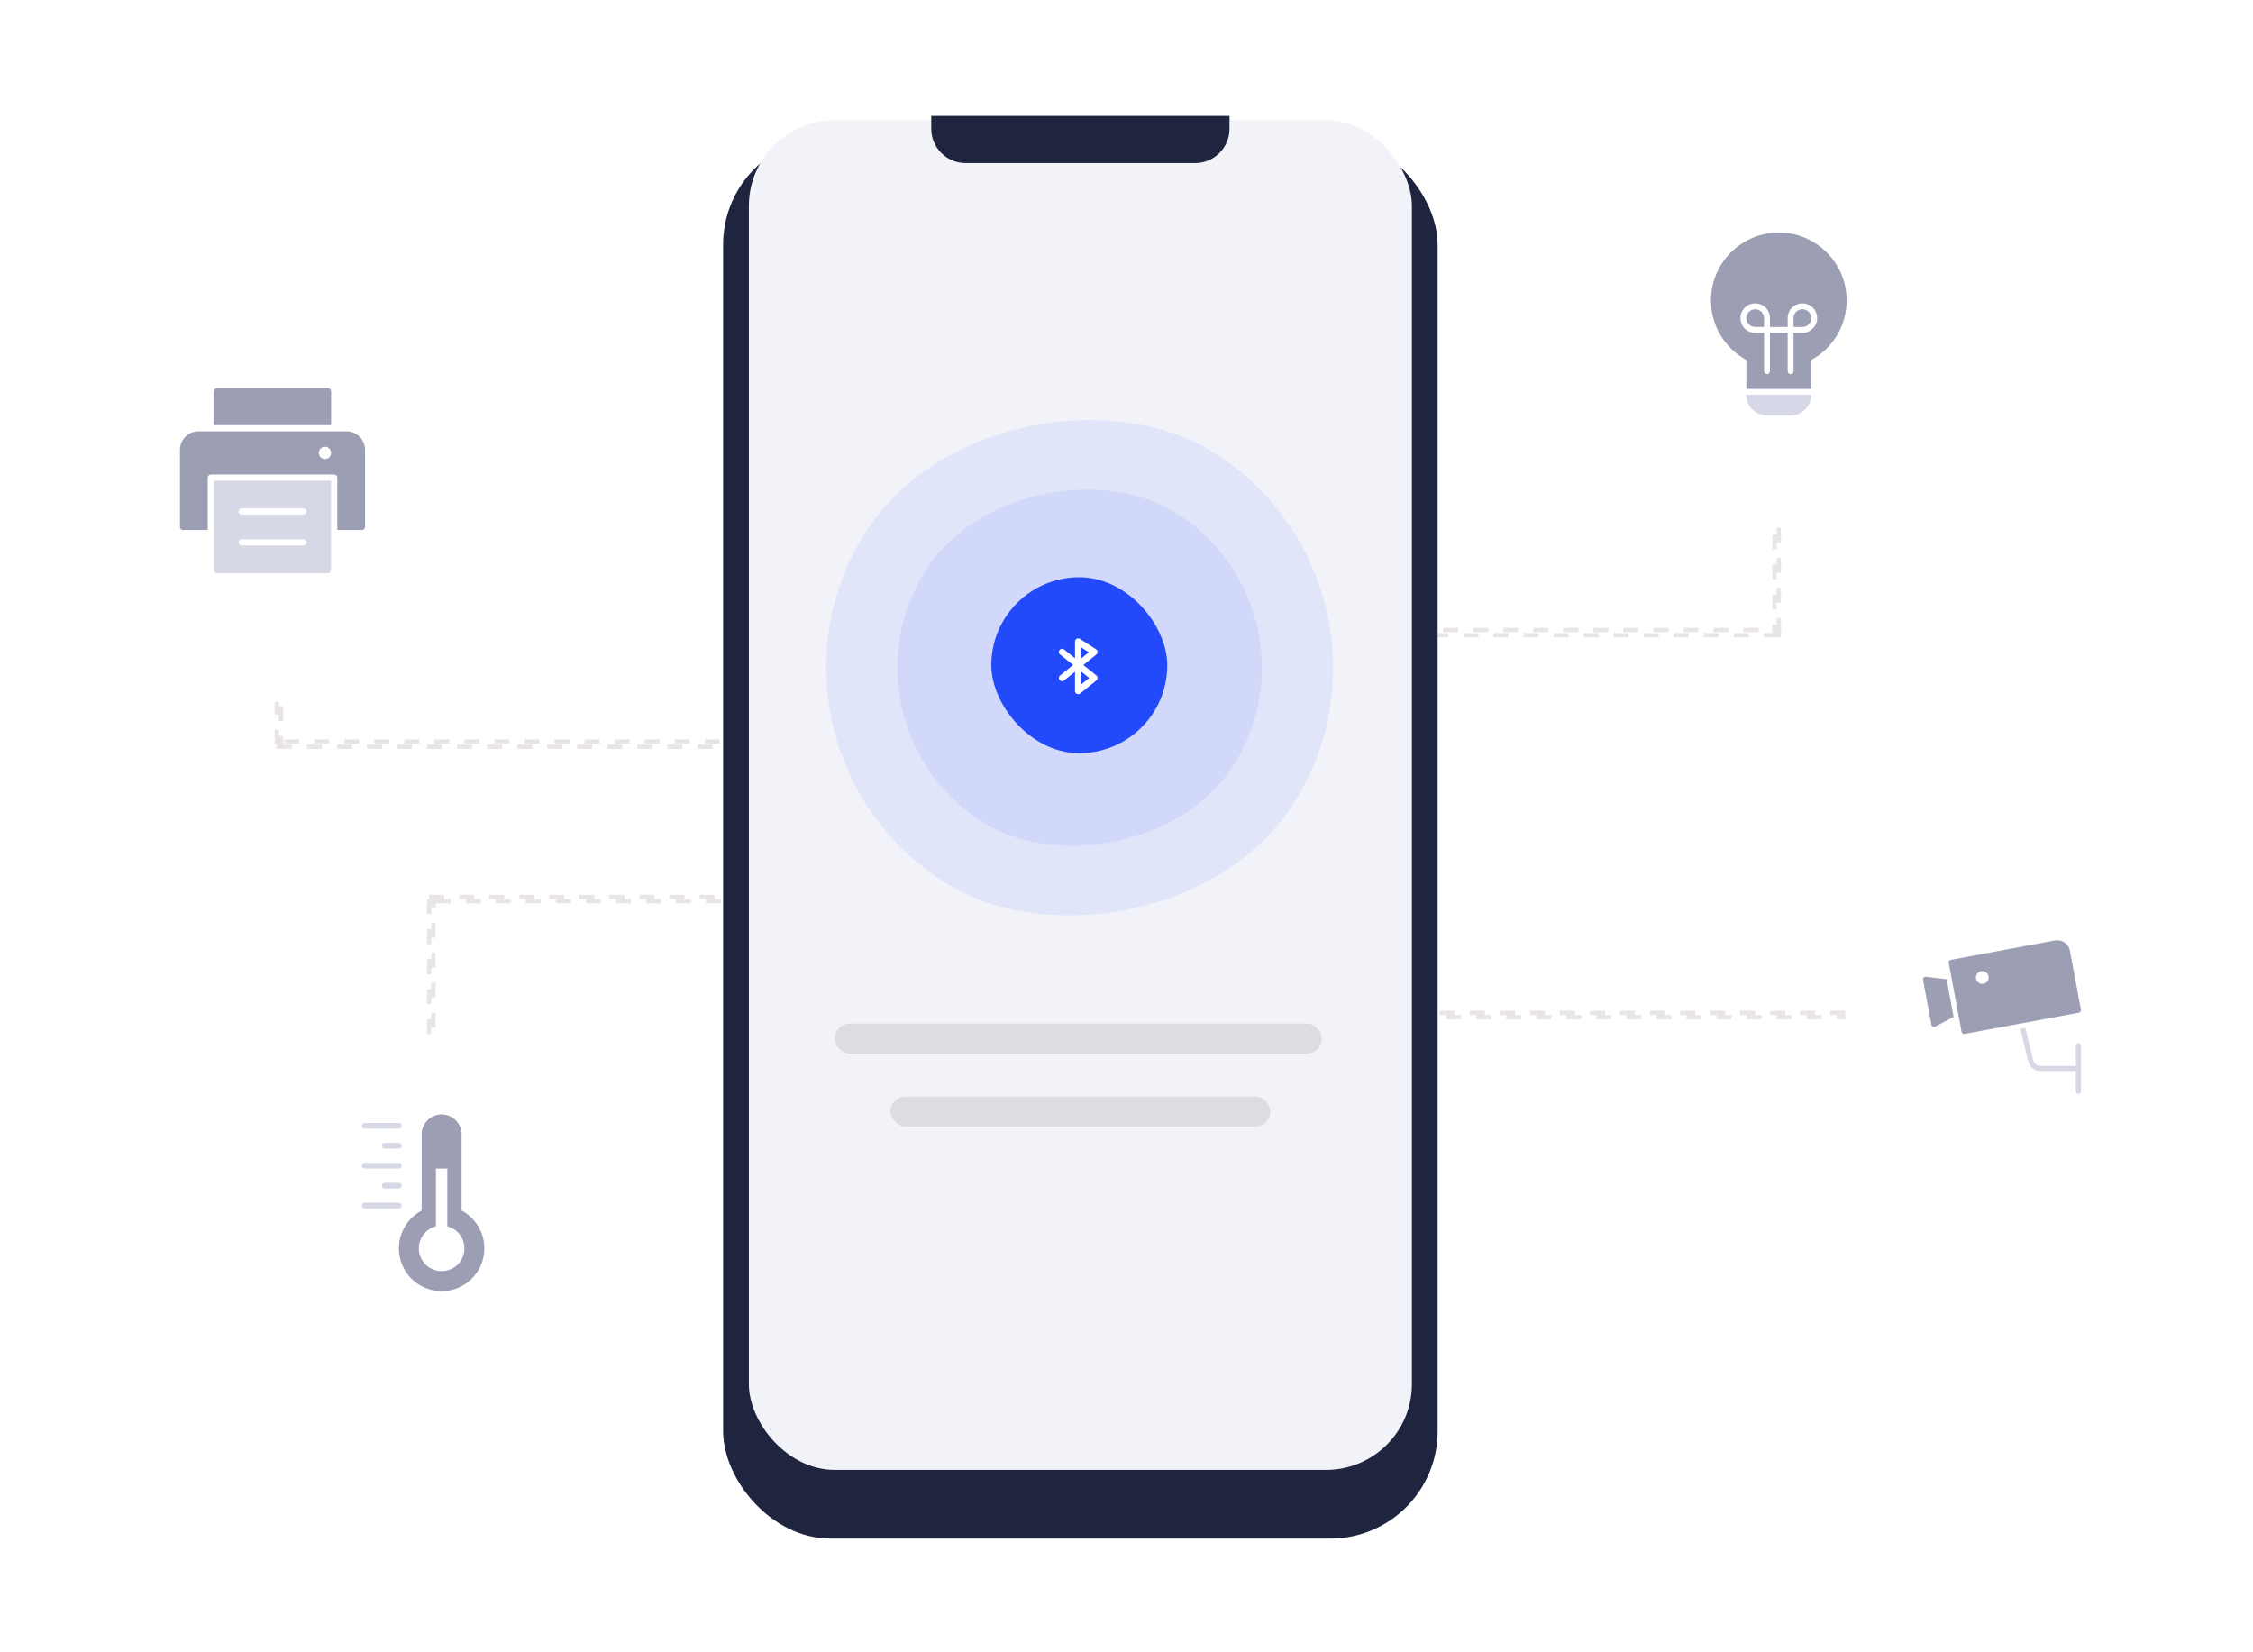
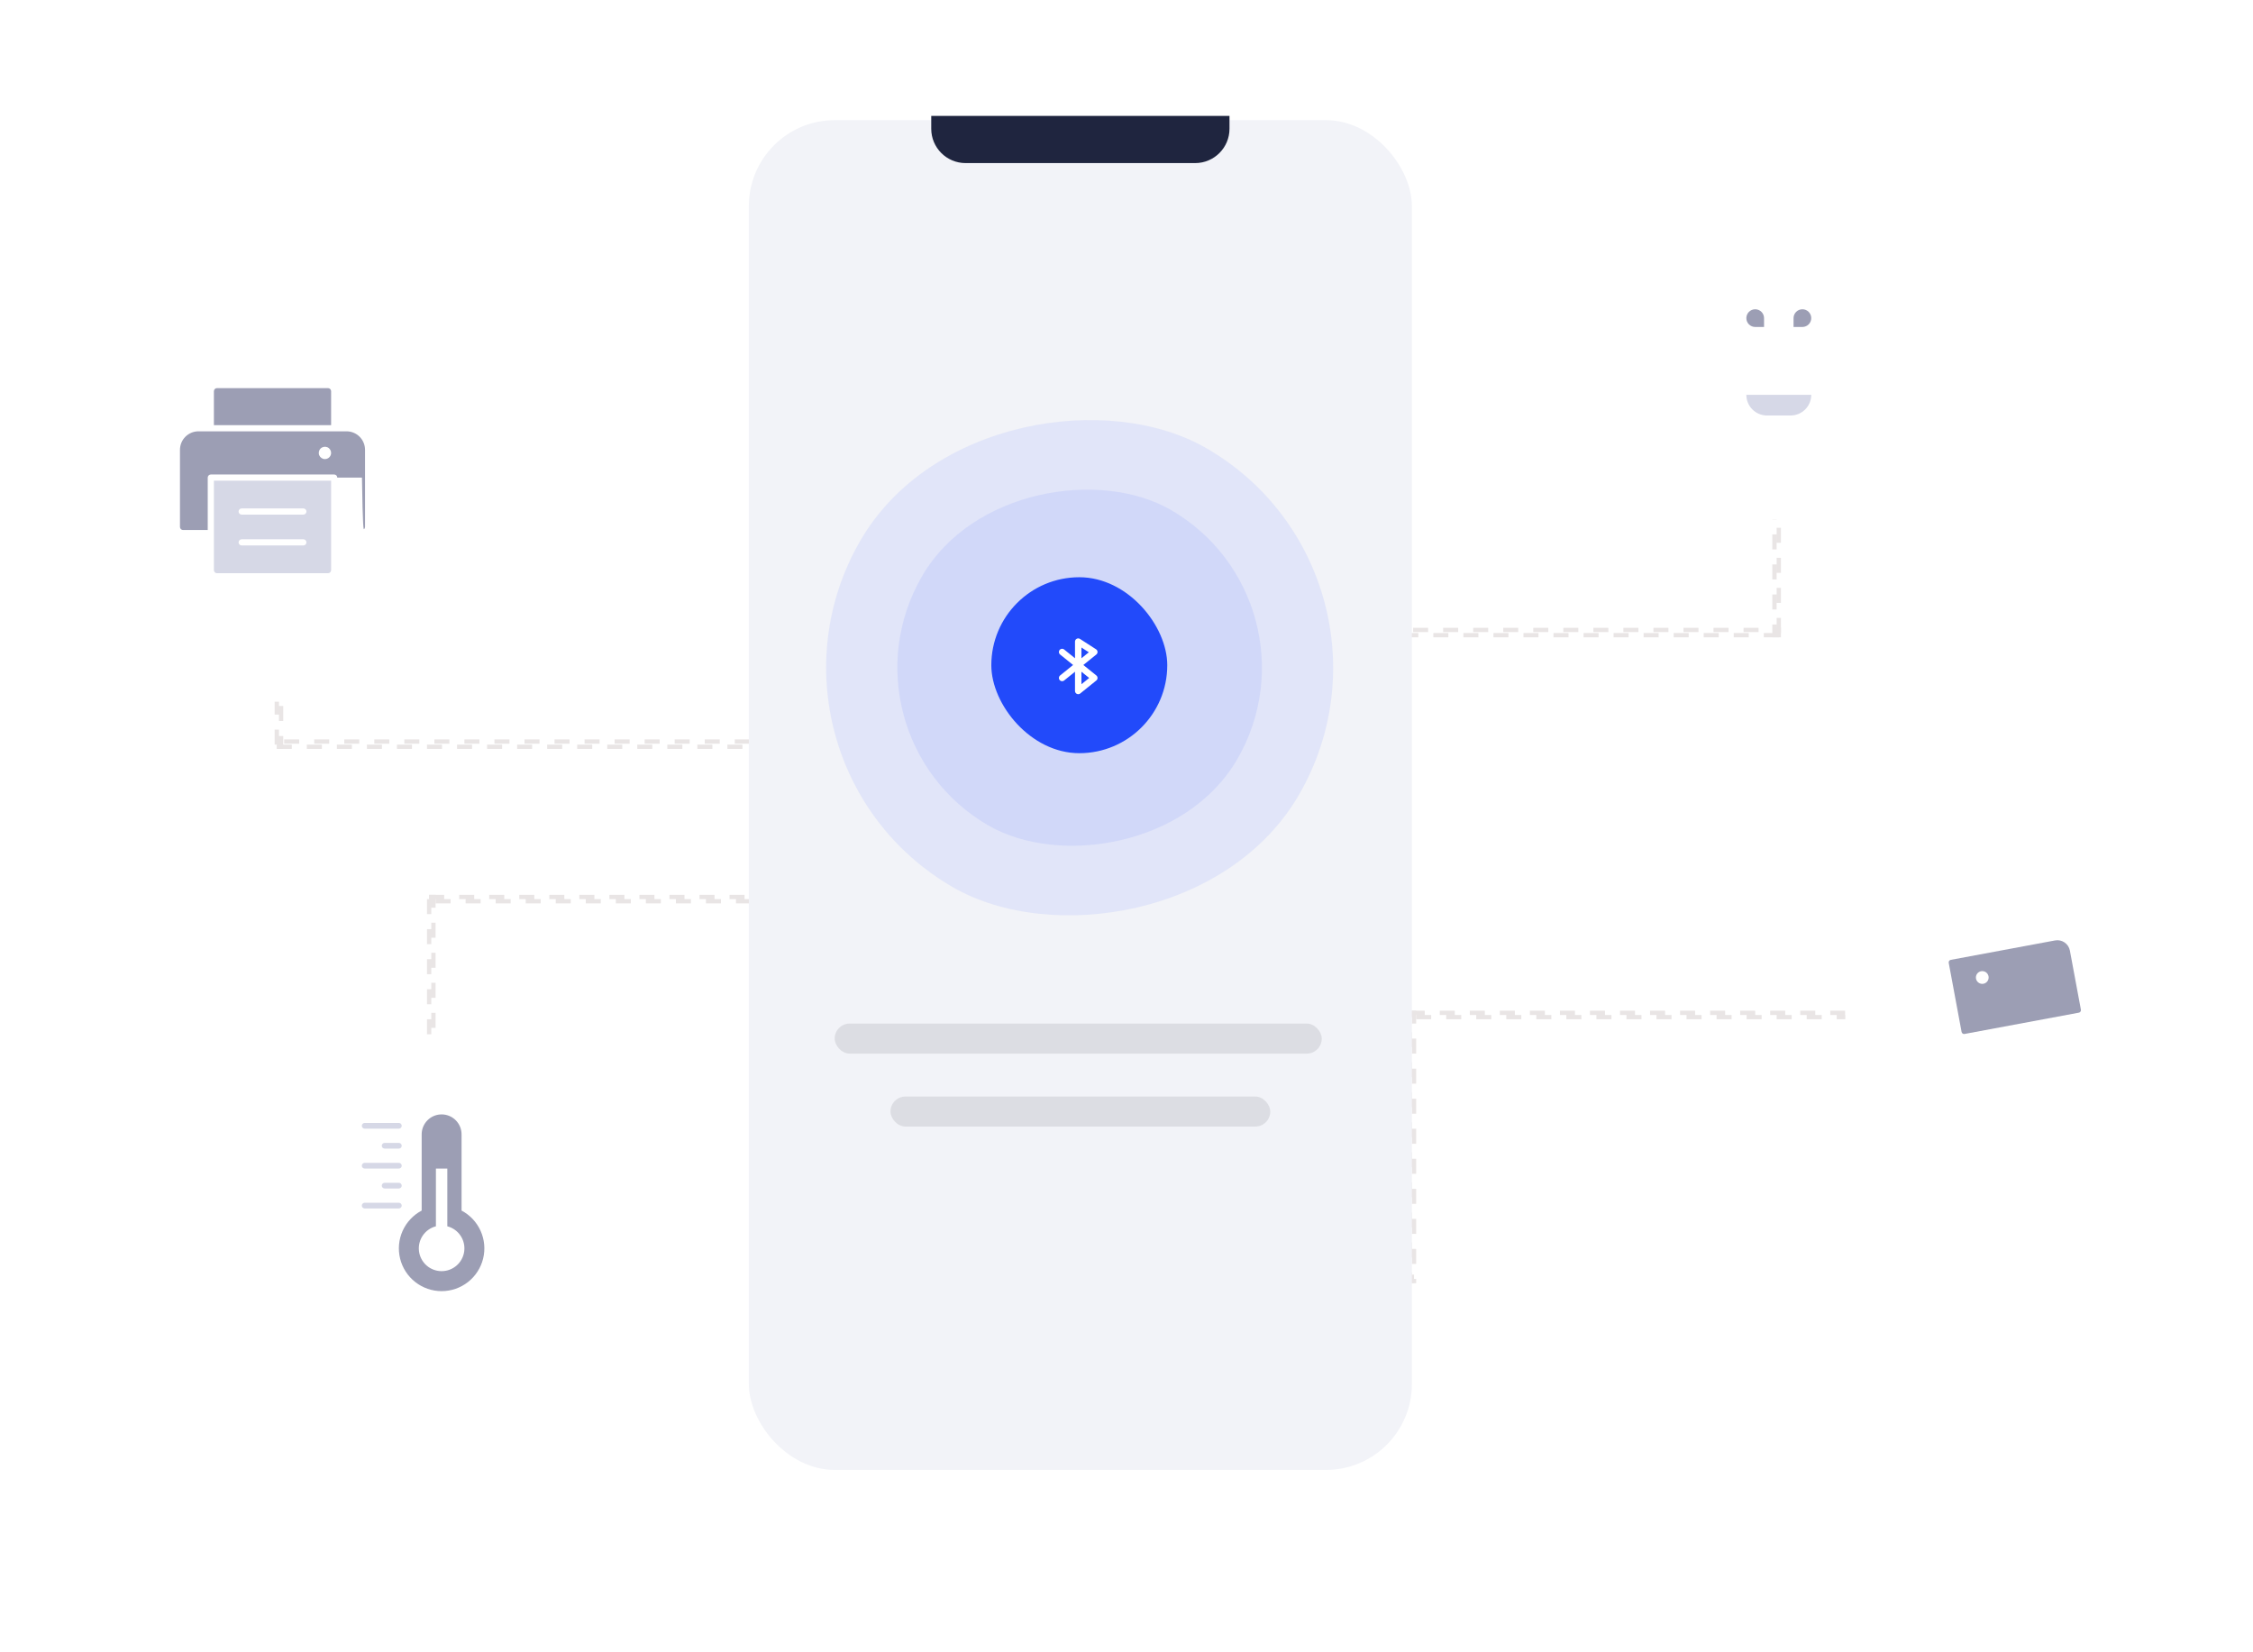
<svg xmlns="http://www.w3.org/2000/svg" width="1050" height="770" viewBox="0 0 1050 770" fill="none">
  <rect x="200" y="418" width="2" height="65" stroke="#E9E5E5" stroke-width="2" stroke-dasharray="7 7" />
  <rect x="200" y="418" width="242" height="2" stroke="#E9E5E5" stroke-width="2" stroke-dasharray="7 7" />
  <rect x="657" y="472" width="2" height="125" stroke="#E9E5E5" stroke-width="2" stroke-dasharray="7 7" />
  <rect x="657" y="472" width="242" height="2" stroke="#E9E5E5" stroke-width="2" stroke-dasharray="7 7" />
  <rect x="416" y="595" width="242" height="2" stroke="#E9E5E5" stroke-width="2" stroke-dasharray="7 7" />
  <rect width="2" height="79" transform="matrix(1 0 0 -1 129 348)" stroke="#E9E5E5" stroke-width="2" stroke-dasharray="7 7" />
  <rect width="242" height="2.431" transform="matrix(1 0 0 -1 129 348)" stroke="#E9E5E5" stroke-width="2" stroke-dasharray="7 7" />
  <rect x="829" y="296" width="2.025" height="79" transform="rotate(180 829 296)" stroke="#E9E5E5" stroke-width="2" stroke-dasharray="7 7" />
  <rect x="829" y="296" width="245" height="2.431" transform="rotate(180 829 296)" stroke="#E9E5E5" stroke-width="2" stroke-dasharray="7 7" />
  <g filter="url(#filter0_d)">
-     <rect x="337" y="44" width="333" height="653" rx="50" fill="#1F253F" />
-   </g>
+     </g>
  <rect x="349" y="56" width="309" height="629" rx="40" fill="#F2F3F8" />
  <rect x="341.803" y="354.402" width="236.25" height="236.25" rx="118.125" transform="rotate(-60 341.803 354.402)" fill="#224AFA" fill-opacity="0.08" />
  <rect x="387.137" y="342.255" width="169.877" height="169.877" rx="84.938" transform="rotate(-60 387.137 342.255)" fill="#224AFA" fill-opacity="0.08" />
  <rect x="462" y="269" width="82" height="82" rx="41" fill="#224AFA" />
  <path d="M495 315.947L510 303.842L502.5 299V322L510 315.947L495 303.842" stroke="white" stroke-width="3" stroke-miterlimit="10" stroke-linecap="round" stroke-linejoin="round" />
  <path d="M434 54H573V60C573 68.837 565.837 76 557 76H450C441.163 76 434 68.837 434 60V54Z" fill="#1F253F" />
  <g filter="url(#filter1_d)">
    <rect x="44" y="141" width="166" height="166" rx="44" fill="white" />
  </g>
  <g filter="url(#filter2_d)">
    <rect x="130" y="488" width="140" height="140" rx="40" fill="white" />
  </g>
  <g filter="url(#filter3_d)">
    <rect x="860" y="399" width="146" height="146" rx="38" fill="white" />
  </g>
  <g filter="url(#filter4_d)">
    <rect x="758" y="80" width="142" height="142" rx="40" fill="white" />
  </g>
  <rect x="389" y="477" width="227" height="14" rx="7" fill="#1C1D21" fill-opacity="0.1" />
  <rect x="415" y="511" width="177" height="14" rx="7" fill="#1C1D21" fill-opacity="0.1" />
-   <path d="M161.5 201H92.5C90.213 201 88.019 201.909 86.401 203.526C84.784 205.144 83.875 207.338 83.875 209.625V245.562C83.875 245.944 84.026 246.309 84.296 246.579C84.566 246.849 84.931 247 85.312 247H96.812V222.562C96.812 222.181 96.964 221.816 97.234 221.546C97.503 221.276 97.869 221.125 98.25 221.125H155.75C156.131 221.125 156.497 221.276 156.766 221.546C157.036 221.816 157.188 222.181 157.188 222.562V247H168.688C169.069 247 169.434 246.849 169.704 246.579C169.974 246.309 170.125 245.944 170.125 245.562V209.625C170.125 207.338 169.216 205.144 167.599 203.526C165.981 201.909 163.787 201 161.5 201V201ZM151.438 213.938C150.869 213.938 150.313 213.769 149.84 213.453C149.367 213.137 148.999 212.688 148.781 212.163C148.564 211.637 148.507 211.059 148.618 210.502C148.729 209.944 149.002 209.432 149.405 209.03C149.807 208.627 150.319 208.354 150.877 208.243C151.434 208.132 152.012 208.189 152.538 208.406C153.063 208.624 153.512 208.992 153.828 209.465C154.144 209.938 154.312 210.494 154.312 211.062C154.312 211.825 154.01 212.556 153.47 213.095C152.931 213.635 152.2 213.938 151.438 213.938Z" fill="#9C9EB4" />
+   <path d="M161.5 201H92.5C90.213 201 88.019 201.909 86.401 203.526C84.784 205.144 83.875 207.338 83.875 209.625V245.562C83.875 245.944 84.026 246.309 84.296 246.579C84.566 246.849 84.931 247 85.312 247H96.812V222.562C96.812 222.181 96.964 221.816 97.234 221.546C97.503 221.276 97.869 221.125 98.25 221.125H155.75C156.131 221.125 156.497 221.276 156.766 221.546C157.036 221.816 157.188 222.181 157.188 222.562H168.688C169.069 247 169.434 246.849 169.704 246.579C169.974 246.309 170.125 245.944 170.125 245.562V209.625C170.125 207.338 169.216 205.144 167.599 203.526C165.981 201.909 163.787 201 161.5 201V201ZM151.438 213.938C150.869 213.938 150.313 213.769 149.84 213.453C149.367 213.137 148.999 212.688 148.781 212.163C148.564 211.637 148.507 211.059 148.618 210.502C148.729 209.944 149.002 209.432 149.405 209.03C149.807 208.627 150.319 208.354 150.877 208.243C151.434 208.132 152.012 208.189 152.538 208.406C153.063 208.624 153.512 208.992 153.828 209.465C154.144 209.938 154.312 210.494 154.312 211.062C154.312 211.825 154.01 212.556 153.47 213.095C152.931 213.635 152.2 213.938 151.438 213.938Z" fill="#9C9EB4" />
  <path d="M152.875 180.875H101.125C100.744 180.875 100.378 181.026 100.109 181.296C99.839 181.566 99.688 181.931 99.688 182.312V198.125H154.312V182.312C154.312 181.931 154.161 181.566 153.891 181.296C153.622 181.026 153.256 180.875 152.875 180.875V180.875Z" fill="#9C9EB4" />
  <path d="M99.688 224V265.688C99.688 266.069 99.839 266.434 100.109 266.704C100.378 266.974 100.744 267.125 101.125 267.125H152.875C153.256 267.125 153.622 266.974 153.891 266.704C154.161 266.434 154.312 266.069 154.312 265.688V224H99.688ZM141.375 254.188H112.625C112.244 254.188 111.878 254.036 111.609 253.766C111.339 253.497 111.188 253.131 111.188 252.75C111.188 252.369 111.339 252.003 111.609 251.734C111.878 251.464 112.244 251.312 112.625 251.312H141.375C141.756 251.312 142.122 251.464 142.391 251.734C142.661 252.003 142.812 252.369 142.812 252.75C142.812 253.131 142.661 253.497 142.391 253.766C142.122 254.036 141.756 254.188 141.375 254.188ZM141.375 239.812H112.625C112.244 239.812 111.878 239.661 111.609 239.391C111.339 239.122 111.188 238.756 111.188 238.375C111.188 237.994 111.339 237.628 111.609 237.359C111.878 237.089 112.244 236.938 112.625 236.938H141.375C141.756 236.938 142.122 237.089 142.391 237.359C142.661 237.628 142.812 237.994 142.812 238.375C142.812 238.756 142.661 239.122 142.391 239.391C142.122 239.661 141.756 239.812 141.375 239.812Z" fill="#D6D8E6" />
  <path d="M823.5 193.625H834.5C839.816 193.625 844.125 189.316 844.125 184H813.875C813.875 189.316 818.184 193.625 823.5 193.625Z" fill="#D6D8E7" />
  <path d="M840 144.125C837.726 144.125 835.875 145.976 835.875 148.25V152.375H840C842.274 152.375 844.125 150.524 844.125 148.25C844.125 145.976 842.274 144.125 840 144.125Z" fill="#9C9EB4" />
  <path d="M822.125 148.25C822.125 145.976 820.274 144.125 818 144.125C815.726 144.125 813.875 145.976 813.875 148.25C813.875 150.524 815.726 152.375 818 152.375H822.125V148.25Z" fill="#9C9EB4" />
-   <path d="M829 108.375C811.562 108.375 797.375 122.561 797.375 140C797.375 151.632 803.675 162.188 813.875 167.75V181.25H844.125V167.75C854.325 162.188 860.625 151.632 860.625 140C860.625 122.561 846.438 108.375 829 108.375ZM840 155.125H835.875V173C835.875 173.76 835.259 174.375 834.5 174.375C833.741 174.375 833.125 173.76 833.125 173V155.125H824.875V173C824.875 173.76 824.259 174.375 823.5 174.375C822.741 174.375 822.125 173.76 822.125 173V155.125H818C814.209 155.125 811.125 152.041 811.125 148.25C811.125 144.459 814.209 141.375 818 141.375C821.791 141.375 824.875 144.459 824.875 148.25V152.375H833.125V148.25C833.125 144.459 836.209 141.375 840 141.375C843.791 141.375 846.875 144.459 846.875 148.25C846.875 152.041 843.791 155.125 840 155.125Z" fill="#9C9EB4" />
  <path d="M215.109 564.151V528.625C215.109 526.159 214.13 523.795 212.386 522.051C210.643 520.308 208.278 519.328 205.813 519.328C203.347 519.328 200.982 520.308 199.239 522.051C197.495 523.795 196.516 526.159 196.516 528.625V564.151C192.58 566.228 189.452 569.563 187.632 573.624C185.812 577.686 185.405 582.239 186.475 586.559C187.545 590.879 190.03 594.717 193.535 597.459C197.04 600.202 201.362 601.692 205.813 601.692C210.263 601.692 214.585 600.202 218.09 597.459C221.595 594.717 224.08 590.879 225.15 586.559C226.22 582.239 225.813 577.686 223.993 573.624C222.173 569.563 219.046 566.228 215.109 564.151V564.151ZM205.813 592.375C203.227 592.377 200.73 591.435 198.79 589.726C196.849 588.018 195.599 585.66 195.273 583.095C194.947 580.531 195.568 577.935 197.019 575.796C198.471 573.656 200.653 572.12 203.156 571.474V544.562H208.469V571.474C210.972 572.12 213.154 573.656 214.606 575.796C216.057 577.935 216.678 580.531 216.352 583.095C216.026 585.66 214.776 588.018 212.835 589.726C210.895 591.435 208.398 592.377 205.813 592.375V592.375Z" fill="#9C9EB4" />
  <path d="M185.891 525.969H169.953C169.601 525.969 169.263 525.829 169.014 525.58C168.765 525.331 168.625 524.993 168.625 524.641C168.625 524.288 168.765 523.951 169.014 523.701C169.263 523.452 169.601 523.312 169.953 523.312H185.891C186.243 523.312 186.581 523.452 186.83 523.701C187.079 523.951 187.219 524.288 187.219 524.641C187.219 524.993 187.079 525.331 186.83 525.58C186.581 525.829 186.243 525.969 185.891 525.969Z" fill="#D6D8E6" />
  <path d="M185.891 535.266H179.25C178.898 535.266 178.56 535.126 178.311 534.877C178.062 534.628 177.922 534.29 177.922 533.938C177.922 533.585 178.062 533.247 178.311 532.998C178.56 532.749 178.898 532.609 179.25 532.609H185.891C186.243 532.609 186.581 532.749 186.83 532.998C187.079 533.247 187.219 533.585 187.219 533.938C187.219 534.29 187.079 534.628 186.83 534.877C186.581 535.126 186.243 535.266 185.891 535.266Z" fill="#D6D8E6" />
  <path d="M185.891 544.562H169.953C169.601 544.562 169.263 544.423 169.014 544.174C168.765 543.924 168.625 543.587 168.625 543.234C168.625 542.882 168.765 542.544 169.014 542.295C169.263 542.046 169.601 541.906 169.953 541.906H185.891C186.243 541.906 186.581 542.046 186.83 542.295C187.079 542.544 187.219 542.882 187.219 543.234C187.219 543.587 187.079 543.924 186.83 544.174C186.581 544.423 186.243 544.562 185.891 544.562Z" fill="#D6D8E6" />
  <path d="M185.891 563.156H169.953C169.601 563.156 169.263 563.016 169.014 562.767C168.765 562.518 168.625 562.18 168.625 561.828C168.625 561.476 168.765 561.138 169.014 560.889C169.263 560.64 169.601 560.5 169.953 560.5H185.891C186.243 560.5 186.581 560.64 186.83 560.889C187.079 561.138 187.219 561.476 187.219 561.828C187.219 562.18 187.079 562.518 186.83 562.767C186.581 563.016 186.243 563.156 185.891 563.156Z" fill="#D6D8E6" />
  <path d="M185.891 553.859H179.25C178.898 553.859 178.56 553.719 178.311 553.47C178.062 553.221 177.922 552.883 177.922 552.531C177.922 552.179 178.062 551.841 178.311 551.592C178.56 551.343 178.898 551.203 179.25 551.203H185.891C186.243 551.203 186.581 551.343 186.83 551.592C187.079 551.841 187.219 552.179 187.219 552.531C187.219 552.883 187.079 553.221 186.83 553.47C186.581 553.719 186.243 553.859 185.891 553.859Z" fill="#D6D8E6" />
-   <path d="M907.204 456.359L897.516 455.197C897.14 455.149 896.767 455.287 896.508 455.564C896.249 455.839 896.138 456.222 896.206 456.593L900.124 477.606C900.194 477.978 900.436 478.295 900.776 478.459C900.94 478.537 901.116 478.576 901.293 478.576C901.484 478.576 901.675 478.53 901.849 478.437L910.464 473.863L907.204 456.359Z" fill="#9C9EB4" />
  <path d="M964.668 443.012C964.377 441.453 963.497 440.1 962.189 439.202C960.881 438.306 959.3 437.97 957.744 438.262L909.143 447.312C908.498 447.432 908.073 448.052 908.192 448.696L914.186 480.89C914.245 481.2 914.423 481.473 914.683 481.652C914.881 481.789 915.116 481.86 915.354 481.86C915.426 481.86 915.499 481.854 915.571 481.84L968.841 471.92C969.486 471.8 969.911 471.181 969.792 470.536L964.668 443.012ZM923.829 458.495C922.189 458.495 920.86 457.166 920.86 455.526C920.86 453.886 922.189 452.557 923.829 452.557C925.469 452.557 926.798 453.886 926.798 455.526C926.798 457.166 925.468 458.495 923.829 458.495Z" fill="#9C9EB4" />
-   <path d="M968.625 486.063C967.968 486.063 967.437 486.595 967.437 487.25V496.75H951.029C949.36 496.75 947.933 495.615 947.554 493.975L943.904 478.98L941.565 479.416L945.243 494.524C945.869 497.232 948.247 499.125 951.029 499.125H967.437V508.625C967.437 509.281 967.968 509.813 968.625 509.813C969.282 509.813 969.812 509.281 969.812 508.625V487.25C969.812 486.595 969.282 486.063 968.625 486.063Z" fill="#D6D8E6" />
  <defs>
    <filter id="filter0_d" x="273" y="0" width="461" height="781" filterUnits="userSpaceOnUse" color-interpolation-filters="sRGB">
      <feFlood flood-opacity="0" result="BackgroundImageFix" />
      <feColorMatrix in="SourceAlpha" type="matrix" values="0 0 0 0 0 0 0 0 0 0 0 0 0 0 0 0 0 0 127 0" />
      <feOffset dy="20" />
      <feGaussianBlur stdDeviation="32" />
      <feColorMatrix type="matrix" values="0 0 0 0 0.204 0 0 0 0 0.184 0 0 0 0 0.333 0 0 0 0.33 0" />
      <feBlend mode="normal" in2="BackgroundImageFix" result="effect1_dropShadow" />
      <feBlend mode="normal" in="SourceGraphic" in2="effect1_dropShadow" result="shape" />
    </filter>
    <filter id="filter1_d" x="0" y="117" width="254" height="254" filterUnits="userSpaceOnUse" color-interpolation-filters="sRGB">
      <feFlood flood-opacity="0" result="BackgroundImageFix" />
      <feColorMatrix in="SourceAlpha" type="matrix" values="0 0 0 0 0 0 0 0 0 0 0 0 0 0 0 0 0 0 127 0" />
      <feOffset dy="20" />
      <feGaussianBlur stdDeviation="22" />
      <feColorMatrix type="matrix" values="0 0 0 0 0.204 0 0 0 0 0.183 0 0 0 0 0.333 0 0 0 0.19 0" />
      <feBlend mode="normal" in2="BackgroundImageFix" result="effect1_dropShadow" />
      <feBlend mode="normal" in="SourceGraphic" in2="effect1_dropShadow" result="shape" />
    </filter>
    <filter id="filter2_d" x="86" y="464" width="228" height="228" filterUnits="userSpaceOnUse" color-interpolation-filters="sRGB">
      <feFlood flood-opacity="0" result="BackgroundImageFix" />
      <feColorMatrix in="SourceAlpha" type="matrix" values="0 0 0 0 0 0 0 0 0 0 0 0 0 0 0 0 0 0 127 0" />
      <feOffset dy="20" />
      <feGaussianBlur stdDeviation="22" />
      <feColorMatrix type="matrix" values="0 0 0 0 0.204 0 0 0 0 0.183 0 0 0 0 0.333 0 0 0 0.19 0" />
      <feBlend mode="normal" in2="BackgroundImageFix" result="effect1_dropShadow" />
      <feBlend mode="normal" in="SourceGraphic" in2="effect1_dropShadow" result="shape" />
    </filter>
    <filter id="filter3_d" x="816" y="375" width="234" height="234" filterUnits="userSpaceOnUse" color-interpolation-filters="sRGB">
      <feFlood flood-opacity="0" result="BackgroundImageFix" />
      <feColorMatrix in="SourceAlpha" type="matrix" values="0 0 0 0 0 0 0 0 0 0 0 0 0 0 0 0 0 0 127 0" />
      <feOffset dy="20" />
      <feGaussianBlur stdDeviation="22" />
      <feColorMatrix type="matrix" values="0 0 0 0 0.204 0 0 0 0 0.183 0 0 0 0 0.333 0 0 0 0.19 0" />
      <feBlend mode="normal" in2="BackgroundImageFix" result="effect1_dropShadow" />
      <feBlend mode="normal" in="SourceGraphic" in2="effect1_dropShadow" result="shape" />
    </filter>
    <filter id="filter4_d" x="714" y="56" width="230" height="230" filterUnits="userSpaceOnUse" color-interpolation-filters="sRGB">
      <feFlood flood-opacity="0" result="BackgroundImageFix" />
      <feColorMatrix in="SourceAlpha" type="matrix" values="0 0 0 0 0 0 0 0 0 0 0 0 0 0 0 0 0 0 127 0" />
      <feOffset dy="20" />
      <feGaussianBlur stdDeviation="22" />
      <feColorMatrix type="matrix" values="0 0 0 0 0.204 0 0 0 0 0.183 0 0 0 0 0.333 0 0 0 0.19 0" />
      <feBlend mode="normal" in2="BackgroundImageFix" result="effect1_dropShadow" />
      <feBlend mode="normal" in="SourceGraphic" in2="effect1_dropShadow" result="shape" />
    </filter>
  </defs>
</svg>